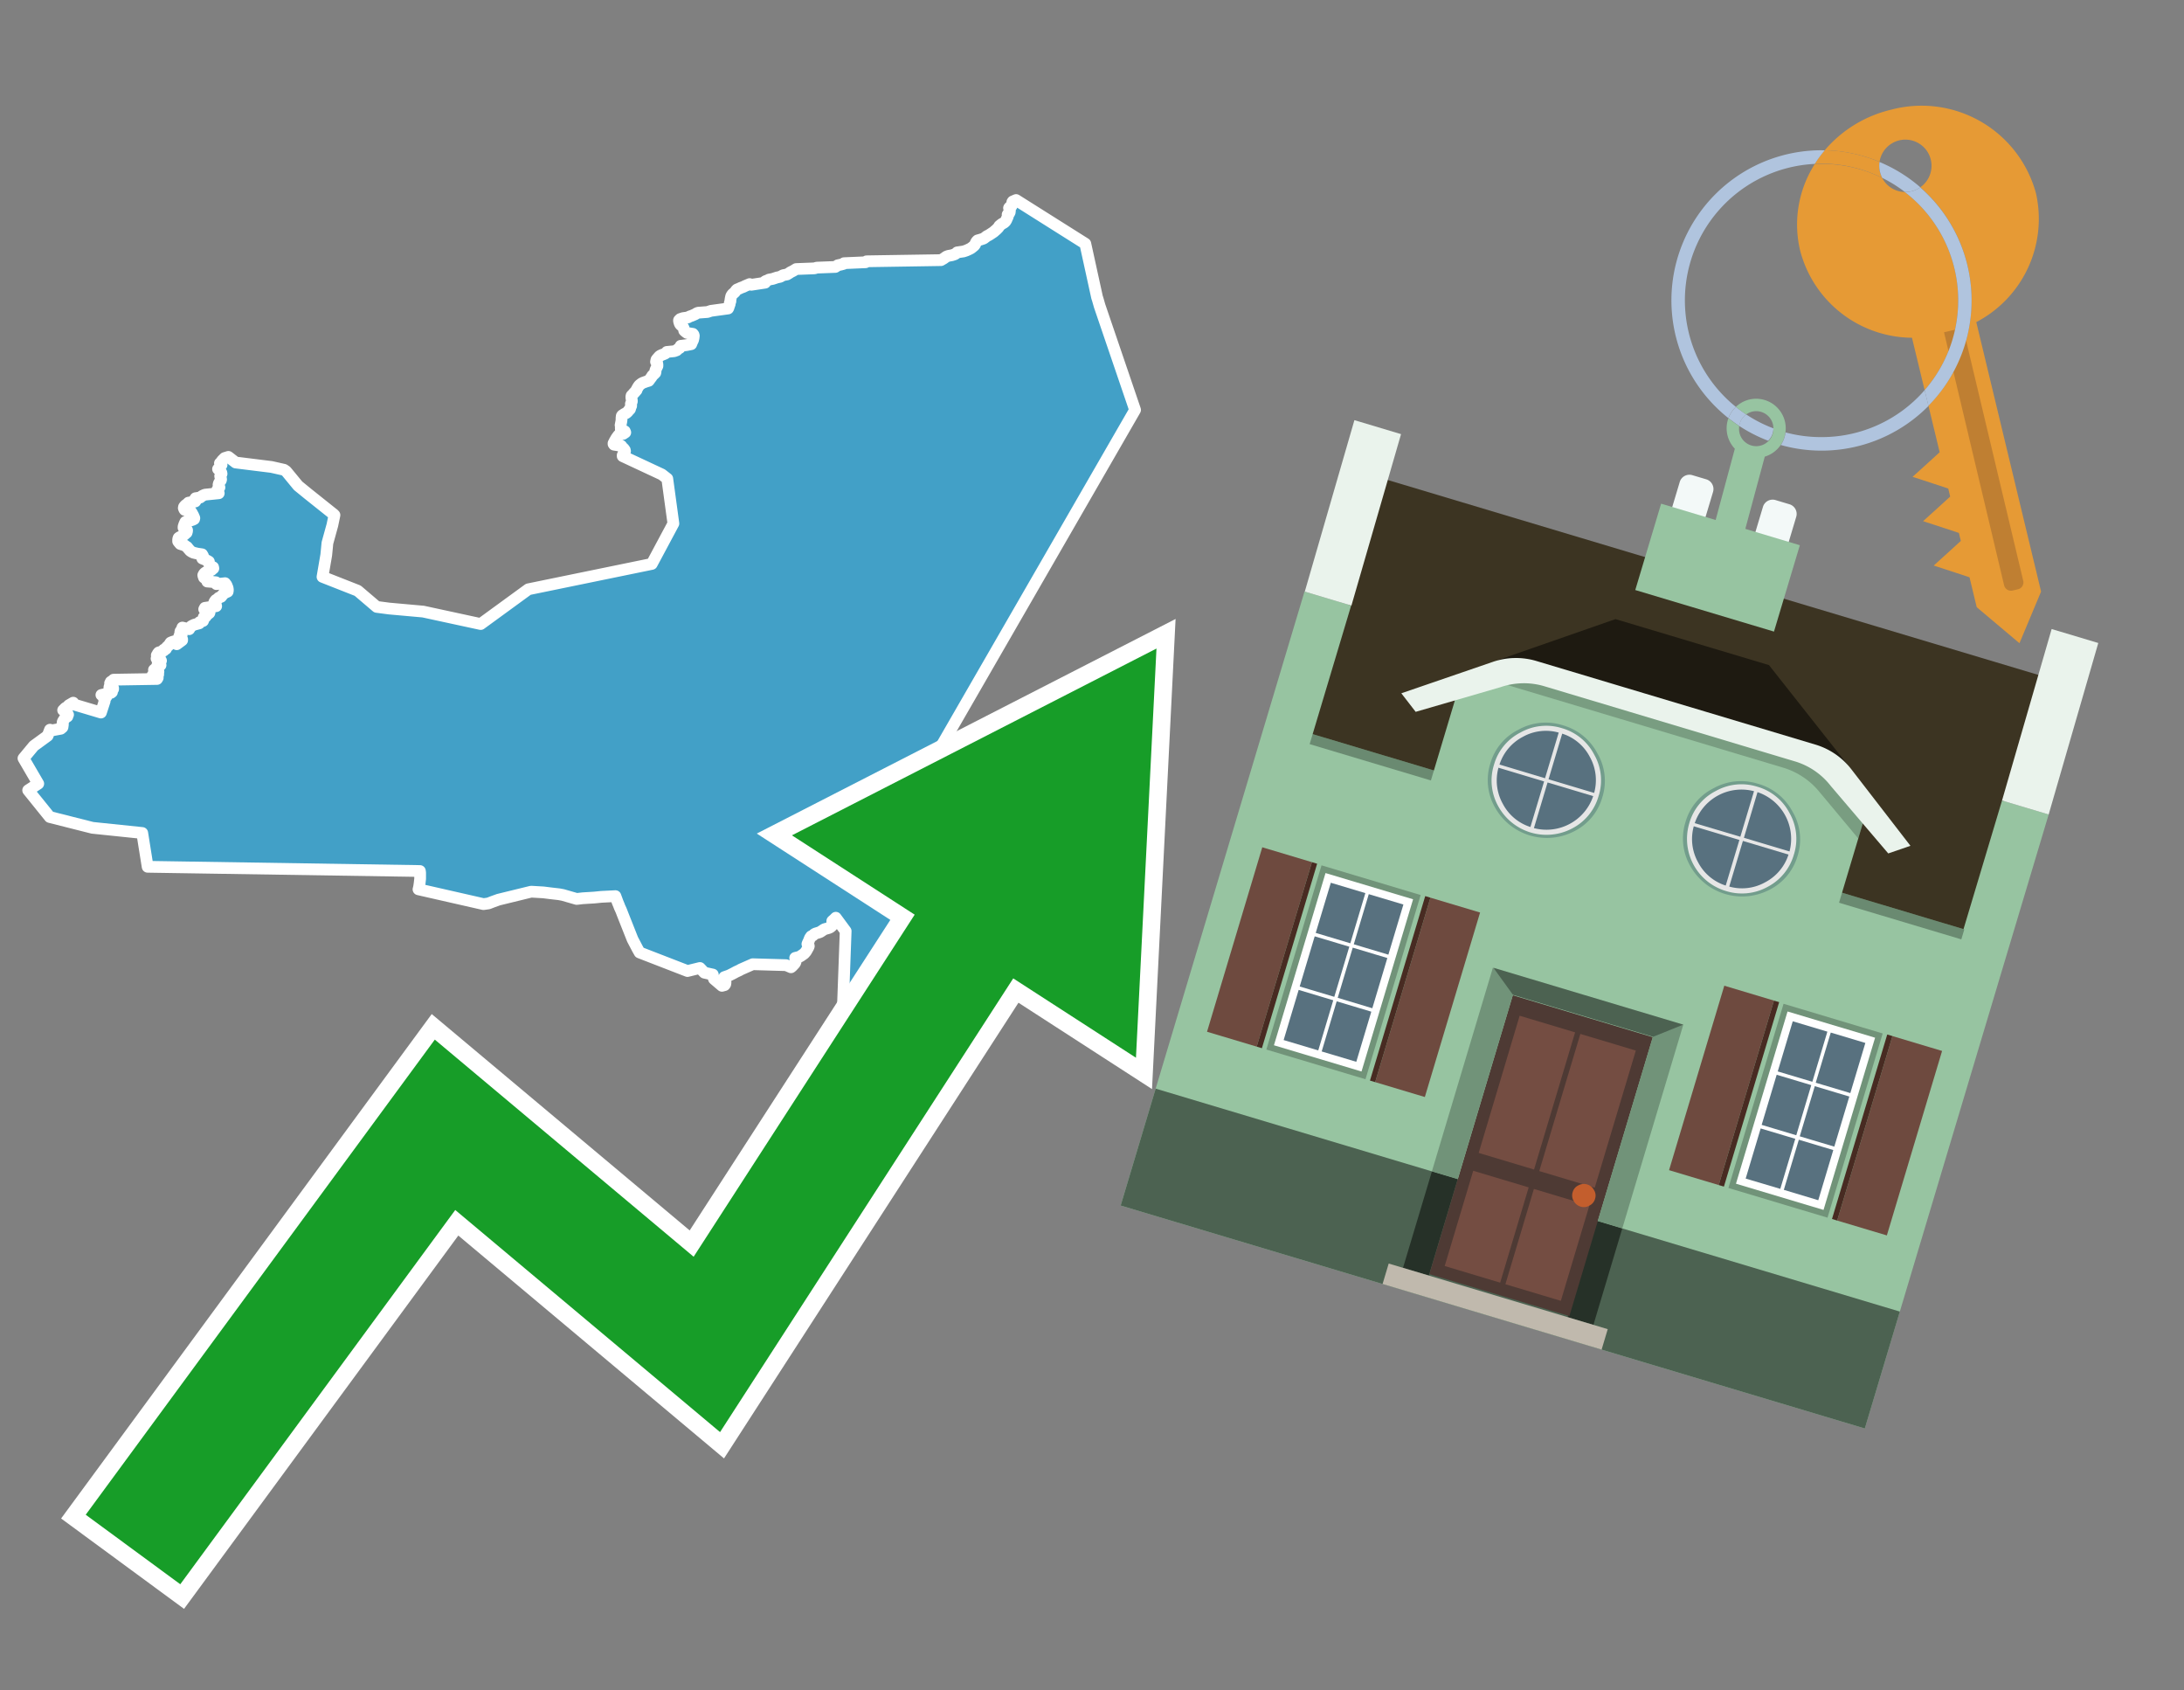
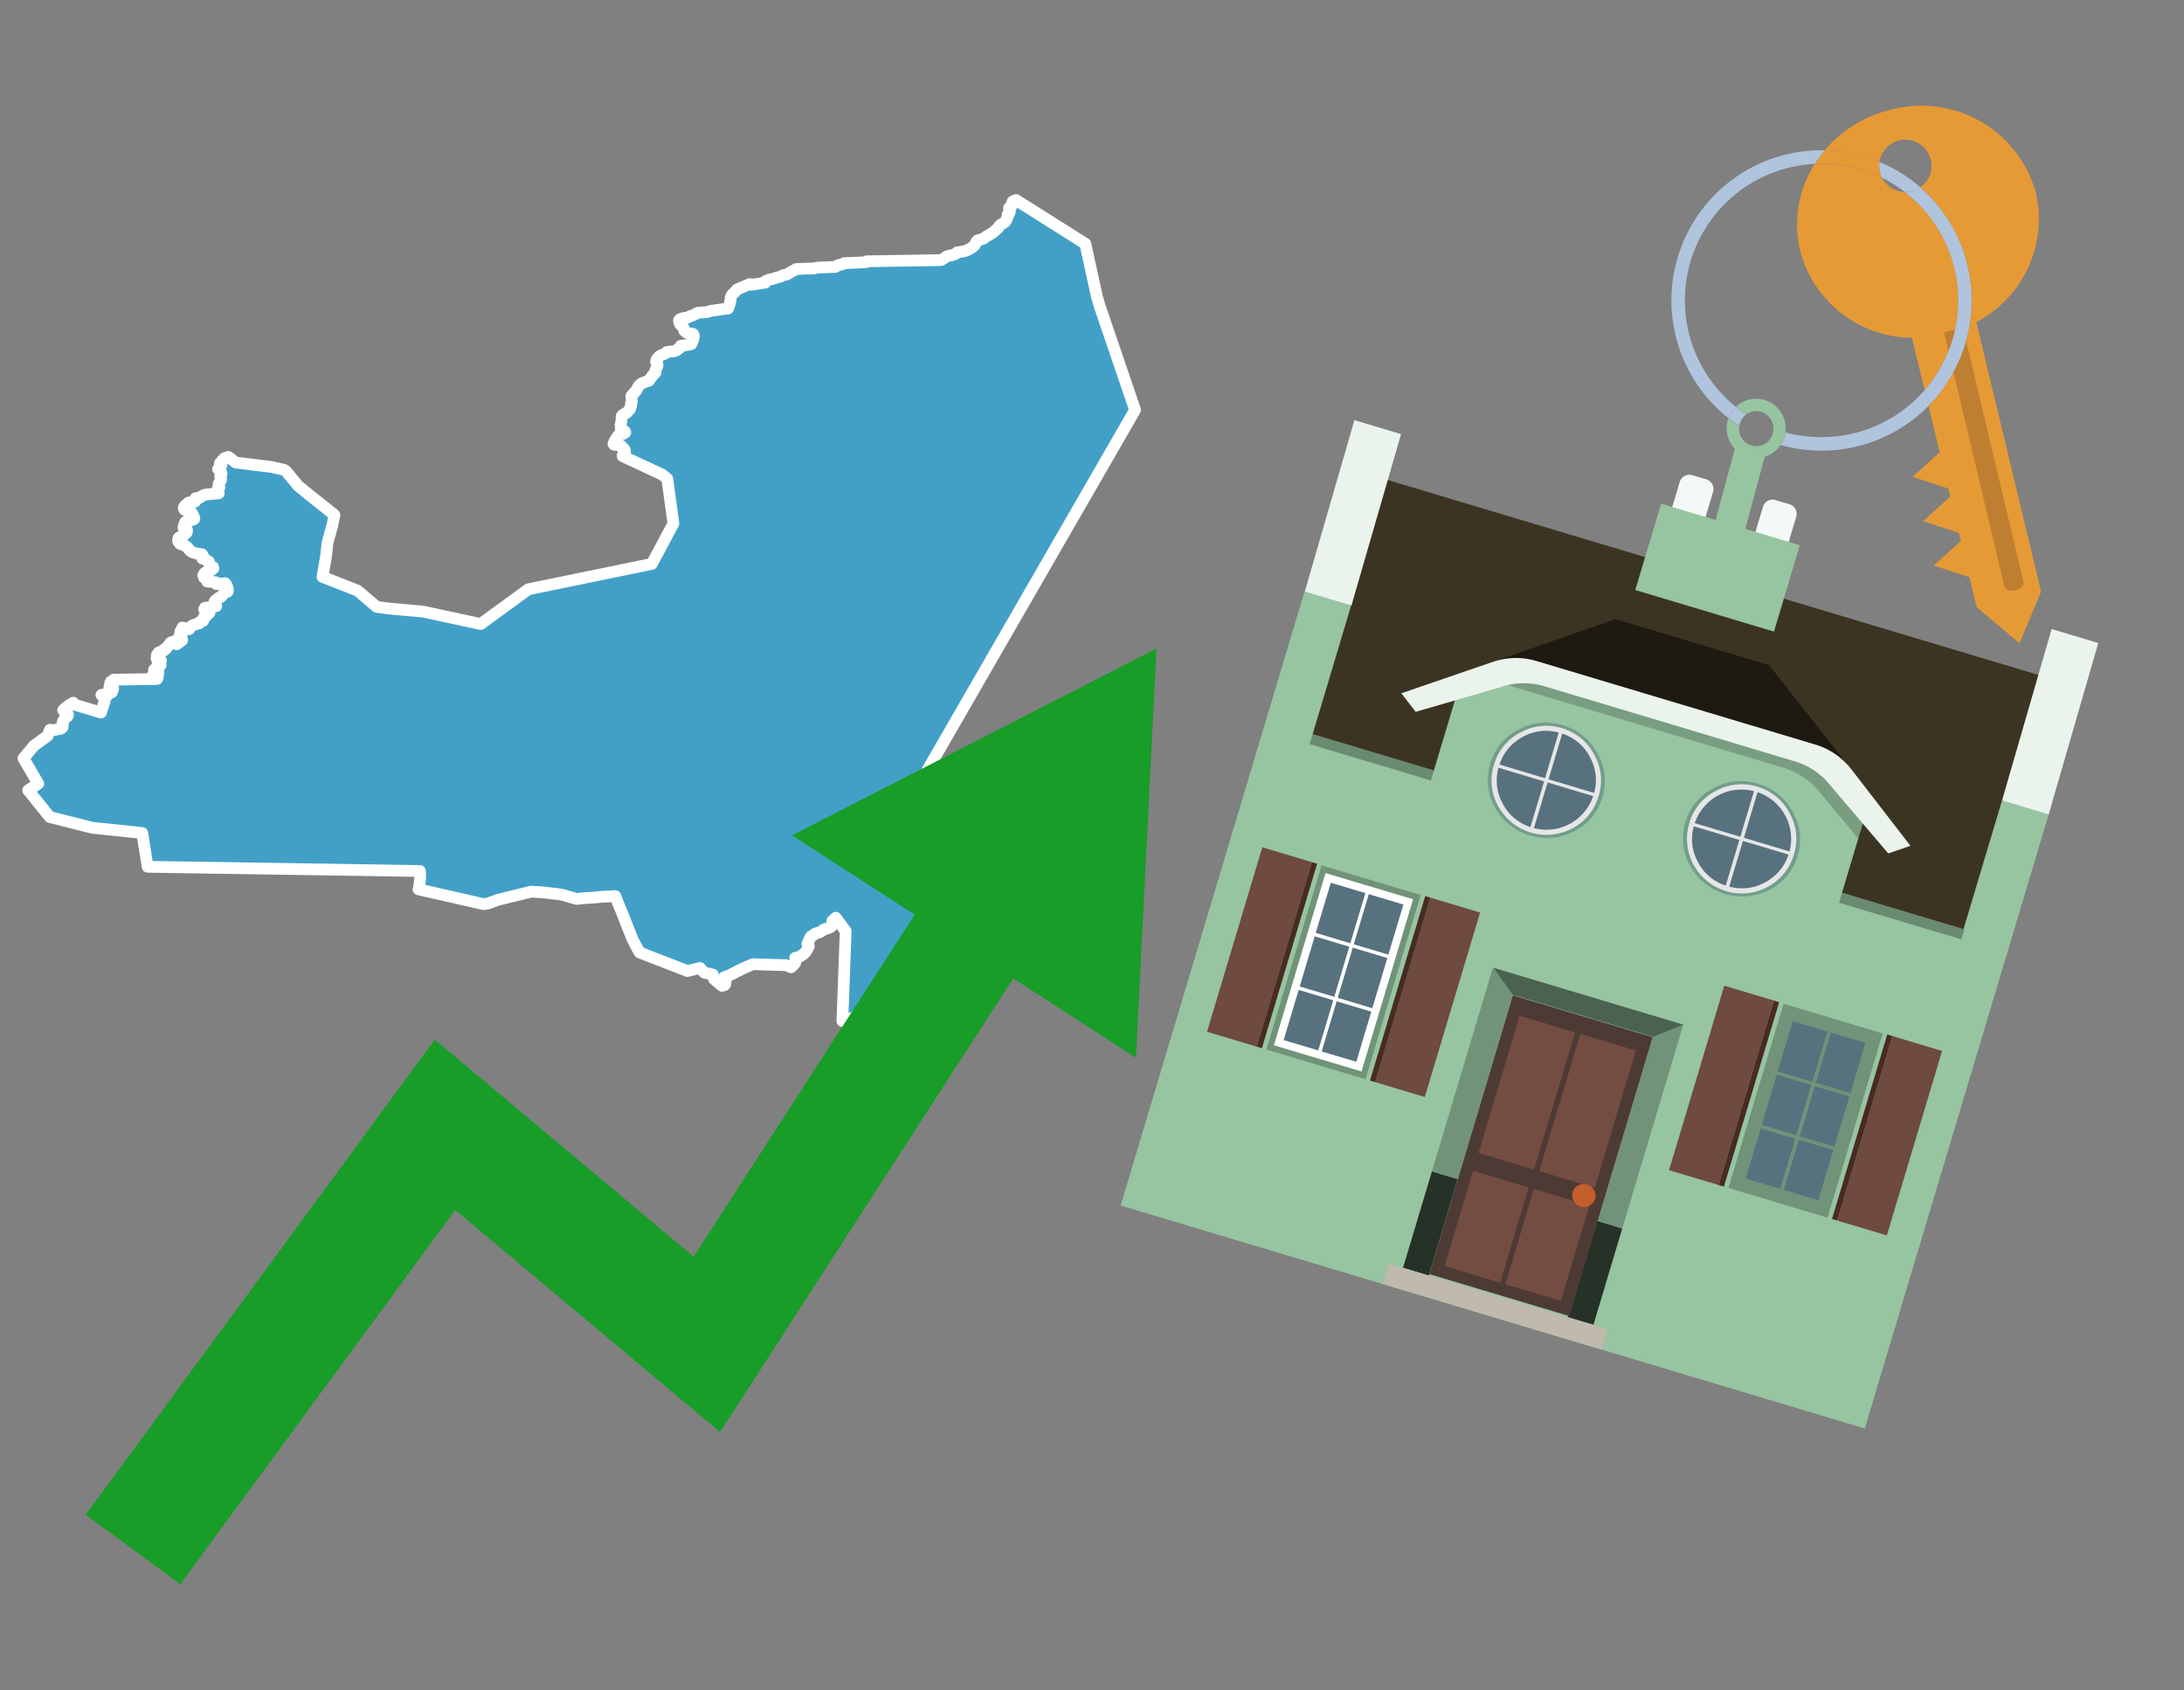
<svg xmlns="http://www.w3.org/2000/svg" id="Text" width="93.05" height="72" viewBox="0 0 93.05 72">
  <rect x="0" y="0" width="93.05" height="72" fill="#808080" stroke="none" />
  <polygon points="2.13,31.08 2.21,31.11 2.59,31.04 2.66,30.98 2.67,30.95 2.67,30.91 2.68,30.86 2.66,30.83 2.68,30.79 2.67,30.76 2.68,30.73 2.71,30.68 2.73,30.65 2.75,30.62 2.77,30.59 2.79,30.56 2.87,30.52 2.87,30.47 2.9,30.44 2.88,30.41 2.85,30.32 2.74,30.29 2.69,30.25 2.72,30.22 2.76,30.18 2.79,30.15 2.85,30.12 2.89,30.09 2.93,30.04 3.05,29.97 3.12,29.93 3.16,30.01 4.3,30.35 4.46,29.86 4.44,29.83 4.44,29.79 4.45,29.76 4.48,29.71 4.53,29.68 4.55,29.64 4.32,29.6 4.45,29.57 4.54,29.54 4.73,29.51 4.77,29.48 4.71,29.45 4.64,29.41 4.77,29.38 4.82,29.35 4.82,29.31 4.66,29.28 4.67,29.24 4.71,29.21 4.72,29.18 4.73,29.15 4.69,29.1 4.71,29.07 4.72,29.04 4.8,28.99 4.84,28.95 6.69,28.92 6.72,28.87 6.58,28.84 6.48,28.8 6.5,28.76 6.74,28.73 6.74,28.65 6.75,28.61 6.68,28.56 6.56,28.53 6.6,28.5 6.65,28.45 6.68,28.4 6.77,28.37 6.84,28.33 6.82,28.3 6.72,28.26 6.79,28.23 6.86,28.14 6.73,28.11 6.7,28.08 6.67,28.05 6.75,28.01 6.81,27.94 6.68,27.91 6.71,27.88 6.72,27.84 6.76,27.79 6.89,27.75 6.98,27.71 6.98,27.67 7.07,27.64 7.08,27.6 7.11,27.56 7.21,27.47 7.24,27.41 7.27,27.37 7.34,27.34 7.44,27.31 7.53,27.44 7.76,27.27 7.76,27.23 7.69,27.19 7.7,27.13 7.64,27.09 7.74,27.05 7.69,27 7.68,26.94 7.69,26.89 7.71,26.86 7.73,26.83 7.77,26.76 7.77,26.73 8.06,26.8 8.12,26.7 8.15,26.67 8.21,26.64 8.27,26.61 8.49,26.55 8.5,26.5 8.65,26.45 8.67,26.4 8.67,26.36 8.67,26.33 8.68,26.29 8.77,26.26 8.79,26.23 8.8,26.18 8.87,26.15 8.92,26.11 8.93,26.08 8.87,26.02 8.84,25.99 8.7,25.95 8.73,25.89 9.21,25.82 9.2,25.78 9.19,25.75 9.15,25.72 9.13,25.69 9.13,25.65 9.16,25.6 9.19,25.56 9.26,25.52 9.29,25.49 9.32,25.46 9.42,25.42 9.46,25.37 9.49,25.33 9.54,25.28 9.61,25.24 9.7,25.2 9.71,25.13 9.7,25.06 9.69,25.02 9.67,24.98 9.65,24.92 9.59,24.84 9.22,24.88 9.2,24.8 8.83,24.77 8.94,24.73 8.89,24.7 8.76,24.65 8.69,24.6 8.67,24.54 8.66,24.5 8.68,24.46 8.7,24.43 8.73,24.4 8.79,24.36 8.89,24.32 9.01,24.28 9.04,24.25 9.09,24.21 9.08,24.16 9.02,24.13 8.94,24.09 8.93,24.05 8.9,23.99 8.89,23.95 8.9,23.92 8.85,23.89 8.79,23.86 8.72,23.83 8.62,23.79 8.61,23.76 8.62,23.73 8.65,23.68 8.61,23.61 8.41,23.58 8.24,23.54 8.16,23.5 8.1,23.46 8.06,23.41 8.03,23.38 8.01,23.35 7.97,23.3 7.92,23.27 7.87,23.23 7.77,23.2 7.68,23.17 7.62,23.1 7.59,23.06 7.59,23.02 7.59,22.97 7.61,22.91 7.65,22.88 7.77,22.83 7.82,22.8 7.88,22.75 7.91,22.72 7.95,22.69 7.97,22.62 7.97,22.58 7.95,22.55 7.93,22.52 7.82,22.48 7.82,22.44 7.83,22.4 7.85,22.34 7.88,22.27 7.9,22.23 7.97,22.2 8.12,22.17 8.21,22.14 8.27,22.11 8.28,22.07 8.27,22.04 8.25,22 8.24,21.97 8.17,21.84 8.13,21.78 8.02,21.75 7.87,21.72 7.85,21.69 7.83,21.64 7.84,21.59 7.87,21.55 7.91,21.51 7.97,21.47 8,21.44 8.03,21.41 8.32,21.36 8.34,21.33 8.32,21.29 8.31,21.25 8.33,21.22 8.53,21.19 8.59,21.14 8.64,21.11 8.73,21.07 9.32,21.01 9.27,20.98 9.25,20.94 9.25,20.9 9.26,20.86 9.32,20.8 9.35,20.76 9.33,20.72 9.31,20.65 9.32,20.61 9.33,20.58 9.37,20.51 9.41,20.46 9.42,20.42 9.41,20.36 9.39,20.32 9.38,20.28 9.41,20.24 9.44,20.18 9.43,20.13 9.4,20.1 9.37,20.04 9.29,19.98 9.33,19.94 9.4,19.85 9.44,19.8 9.39,19.76 9.37,19.73 9.43,19.67 9.46,19.62 9.49,19.59 9.54,19.54 9.57,19.51 9.73,19.46 10.04,19.7 11.57,19.89 12.1,20.01 12.19,20.07 12.7,20.69 13.13,21.04 14.17,21.87 14.21,21.9 14.25,21.94 14.16,22.37 13.95,23.13 13.9,23.64 13.74,24.57 15.24,25.16 16.05,25.85 16.58,25.92 18.03,26.05 20.48,26.58 22.51,25.1 27.77,24.02 28.69,22.3 28.45,20.54 28.43,20.39 28.2,20.21 26.53,19.43 26.53,19.39 26.55,19.36 26.6,19.3 26.63,19.22 26.62,19.17 26.59,19.13 26.57,19.1 26.53,19.07 26.48,19.03 26.47,18.99 26.16,18.94 26.14,18.91 26.14,18.88 26.16,18.85 26.18,18.8 26.21,18.75 26.25,18.68 26.29,18.62 26.35,18.54 26.41,18.51 26.55,18.48 26.64,18.42 26.62,18.37 26.45,18.34 26.48,18.3 26.45,18.26 26.45,18.21 26.45,18.17 26.45,18.14 26.44,18.11 26.47,17.96 26.48,17.89 26.48,17.8 26.49,17.72 26.51,17.69 26.56,17.66 26.6,17.63 26.67,17.6 26.71,17.57 26.75,17.53 26.78,17.49 26.84,17.43 26.86,17.36 26.87,17.33 26.89,17.29 26.89,17.23 26.88,17.2 26.9,17.15 26.92,17.1 26.92,17.06 26.91,17 26.9,16.94 26.9,16.89 26.91,16.85 26.97,16.79 27.01,16.74 27.05,16.7 27.09,16.65 27.12,16.62 27.13,16.58 27.17,16.51 27.2,16.46 27.23,16.42 27.26,16.39 27.3,16.36 27.34,16.33 27.4,16.3 27.54,16.25 27.64,16.22 27.67,16.18 27.69,16.15 27.72,16.11 27.76,16.06 27.78,16.02 27.81,15.98 27.85,15.95 27.88,15.92 27.92,15.88 27.93,15.83 27.92,15.79 27.94,15.73 27.97,15.67 27.99,15.63 28.01,15.59 28.01,15.55 28.01,15.51 28,15.48 27.97,15.44 27.95,15.41 27.96,15.36 27.97,15.32 28.01,15.27 28.08,15.19 28.11,15.16 28.19,15.12 28.27,15.09 28.34,15.06 28.39,15.02 28.41,14.99 28.72,14.96 28.83,14.92 28.86,14.89 28.89,14.86 28.96,14.82 28.99,14.77 29,14.73 29.25,14.7 29.45,14.66 29.47,14.61 29.49,14.56 29.51,14.52 29.53,14.48 29.54,14.43 29.55,14.39 29.56,14.3 29.55,14.26 29.52,14.22 29.27,14.18 29.23,14.15 29.18,14.11 29.15,14.08 29.14,14.02 29.13,13.99 29.11,13.94 29.07,13.9 29,13.84 28.97,13.8 28.95,13.75 28.93,13.68 28.93,13.64 28.98,13.59 29.1,13.55 29.31,13.52 29.38,13.48 29.47,13.45 29.54,13.42 29.63,13.38 29.67,13.35 29.74,13.32 30.14,13.29 30.29,13.24 31.02,13.14 31.04,13.1 31.05,13.06 31.09,12.95 31.09,12.92 31.1,12.88 31.12,12.83 31.12,12.78 31.13,12.72 31.15,12.63 31.16,12.6 31.18,12.57 31.2,12.54 31.24,12.5 31.28,12.47 31.32,12.43 31.35,12.38 31.4,12.33 31.5,12.29 31.56,12.26 31.67,12.22 31.75,12.18 31.94,12.1 32.01,12.13 32.6,12.04 32.58,12 32.62,11.97 32.71,11.94 32.76,11.91 32.92,11.88 33.01,11.85 33.1,11.82 33.24,11.79 33.31,11.75 33.37,11.72 33.53,11.69 33.58,11.66 33.63,11.63 33.67,11.6 33.73,11.57 33.79,11.54 33.84,11.51 33.92,11.46 34.7,11.43 34.8,11.4 35.59,11.37 35.65,11.33 35.69,11.3 35.83,11.27 35.94,11.24 35.96,11.21 36.88,11.17 36.92,11.13 40.09,11.08 40.14,11.05 40.21,11.01 40.25,10.98 40.32,10.93 40.4,10.9 40.56,10.87 40.68,10.83 40.74,10.79 40.78,10.75 41.05,10.71 41.17,10.67 41.28,10.62 41.36,10.58 41.4,10.55 41.45,10.51 41.51,10.46 41.54,10.42 41.57,10.35 41.59,10.31 41.62,10.27 41.65,10.24 41.79,10.2 41.91,10.16 41.95,10.13 41.99,10.1 42.04,10.06 42.12,10.02 42.17,9.99 42.26,9.93 42.32,9.89 42.36,9.86 42.39,9.83 42.44,9.79 42.47,9.76 42.53,9.7 42.55,9.67 42.58,9.62 42.63,9.58 42.68,9.54 42.77,9.49 42.83,9.44 42.88,9.36 42.9,9.3 42.93,9.25 42.94,9.21 42.95,9.18 42.93,9.14 42.95,9.11 43,9.08 43.02,9.04 43.03,8.95 43.01,8.9 42.99,8.86 43.01,8.83 43.1,8.77 43.1,8.72 43.14,8.69 43.14,8.65 43.13,8.61 43.15,8.58 43.29,8.52 46.24,10.38 46.74,12.66 46.77,12.75 46.85,13.03 48.36,17.46 39.51,32.81 41.1,35.69 41.25,40.07 37.62,42.95 35.89,43.49 36.03,39.66 35.61,39.09 35.57,39.13 35.54,39.16 35.46,39.23 35.46,39.28 35.47,39.31 35.45,39.35 35.44,39.44 35.37,39.5 35.3,39.53 35.12,39.58 34.94,39.7 34.85,39.73 34.75,39.76 34.69,39.79 34.63,39.85 34.56,39.88 34.51,39.95 34.45,40.1 34.42,40.16 34.4,40.21 34.45,40.26 34.46,40.3 34.44,40.35 34.35,40.51 34.33,40.54 34.26,40.62 34.16,40.69 34.12,40.72 34.04,40.76 33.88,40.8 33.89,40.85 33.89,40.91 33.9,40.94 33.89,40.99 33.86,41.04 33.75,41.16 33.7,41.2 33.49,41.11 32.07,41.07 31.57,41.29 31.5,41.33 31.37,41.39 31.24,41.46 31.06,41.55 30.86,41.62 30.87,41.66 30.87,41.73 30.9,41.78 30.91,41.83 30.91,41.86 30.9,41.92 30.87,41.96 30.76,41.99 30.42,41.7 30.38,41.59 30.37,41.51 30.01,41.43 29.82,41.23 29.29,41.36 27.25,40.57 27.16,40.41 26.95,40.01 26.53,38.95 26.48,38.82 26.46,38.77 26.4,38.64 26.37,38.56 26.32,38.44 26.29,38.36 26.22,38.17 25.62,38.2 25.32,38.23 24.83,38.26 24.57,38.29 23.98,38.12 23.82,38.09 23.47,38.05 23.15,38.01 22.63,37.98 21.24,38.32 20.99,38.41 20.81,38.48 20.6,38.51 17.83,37.88 17.84,37.85 17.86,37.75 17.87,37.68 17.88,37.61 17.9,37.43 17.9,37.32 17.9,37.29 17.9,37.17 17.89,37.1 6.29,36.92 6.06,35.48 3.94,35.26 2.12,34.8 1.2,33.66 1.63,33.38 1,32.3 1.44,31.77 2.03,31.34 " fill="#42a0c7" stroke="#fff" stroke-linejoin="round" stroke-width="0.5" />
-   <polygon points="49.272 27.624 33.741 35.58 38.97 38.959 29.553 53.529 18.525 44.281 3.652 64.518 7.681 67.479 19.396 51.538 30.678 60.999 43.169 41.673 48.398 45.053 49.272 27.624" fill="none" stroke="#fff" stroke-miterlimit="10" stroke-width="1.5" />
  <polygon points="49.272 27.624 33.741 35.58 38.97 38.959 29.553 53.529 18.525 44.281 3.652 64.518 7.681 67.479 19.396 51.538 30.678 60.999 43.169 41.673 48.398 45.053 49.272 27.624" fill="#179d28" />
  <path d="M80.19,7.577a1.16,1.16,0,0,1-.094-.251,1.114,1.114,0,0,1-.018-.429A6.367,6.367,0,0,0,77.743,6.4a5.269,5.269,0,0,0-.423.577c.1,0,.192-.007.288-.007A5.794,5.794,0,0,1,80.19,7.577Z" fill="#e69a35" />
-   <path d="M77.608,6.4A6.394,6.394,0,0,0,73.64,17.81a1.26,1.26,0,0,1,.317-.48A5.821,5.821,0,0,1,77.32,6.981a5.269,5.269,0,0,1,.423-.577Z" fill="#b0c4de" />
+   <path d="M77.608,6.4A6.394,6.394,0,0,0,73.64,17.81a1.26,1.26,0,0,1,.317-.48A5.821,5.821,0,0,1,77.32,6.981a5.269,5.269,0,0,1,.423-.577" fill="#b0c4de" />
  <path d="M84.2,13.72a4.962,4.962,0,0,0,2.545-5.48,5.047,5.047,0,0,0-6.179-3.566A5.322,5.322,0,0,0,77.743,6.4a6.367,6.367,0,0,1,2.335.493,1.114,1.114,0,1,1,1.736,1.084,6.392,6.392,0,0,1,.347,9.3l.479,1.985-.438.4-.716.648.92.3.6.2.082.341-.438.4-.716.648.92.3.605.2.082.341-.438.4-.716.649.92.3.605.2.307,1.274,1.821,1.534.921-2.2Z" fill="#e69a35" />
  <path d="M81.154,8.179a1.115,1.115,0,0,1-.964-.6,5.794,5.794,0,0,0-2.582-.6c-.1,0-.192,0-.288.007a4.783,4.783,0,0,0-.625,3.685,4.962,4.962,0,0,0,4.765,3.715L82,16.617a5.82,5.82,0,0,0-.846-8.438Z" fill="#e69a35" />
-   <path d="M74.1,18.142a6.386,6.386,0,0,0,1.232.63.73.73,0,0,0,.224-.527h0a5.783,5.783,0,0,1-1.159-.593A.733.733,0,0,0,74.1,18.142Z" fill="#b0c4de" />
  <path d="M74.4,17.652q-.228-.152-.44-.322a1.26,1.26,0,0,0-.317.48c.148.117.3.228.46.332A.733.733,0,0,1,74.4,17.652Z" fill="#b0c4de" />
  <path d="M74.824,16.984a1.257,1.257,0,0,0-.867.346c.141.114.288.222.44.322a.731.731,0,0,1,1.159.593h0a.732.732,0,1,1-1.463,0,.7.7,0,0,1,.007-.1c-.158-.1-.312-.215-.46-.332a1.258,1.258,0,0,0,.273,1.3l-.979,3.635,1.275.341.98-3.639a1.266,1.266,0,0,0,.681-.5,1.249,1.249,0,0,0,.2-.538,1.328,1.328,0,0,0,.012-.168A1.262,1.262,0,0,0,74.824,16.984Z" fill="#97c4a1" />
  <path d="M85.974,25.1l-.226.053a.3.3,0,0,1-.362-.223l-2.56-10.777.81-.193L86.2,24.736A.3.3,0,0,1,85.974,25.1Z" fill="#bf7f32" />
  <path d="M80.1,7.326a1.16,1.16,0,0,0,.094.251,5.833,5.833,0,0,1,.964.6,1.137,1.137,0,0,0,.287-.031,1.108,1.108,0,0,0,.373-.167A6.371,6.371,0,0,0,80.078,6.9,1.114,1.114,0,0,0,80.1,7.326Z" fill="#b0c4de" />
  <path d="M77.608,18.618a5.836,5.836,0,0,1-1.534-.2,1.24,1.24,0,0,1-.2.537,6.4,6.4,0,0,0,6.291-1.666L82,16.617A5.807,5.807,0,0,1,77.608,18.618Z" fill="#b0c4de" />
  <path d="M81.814,7.981a1.108,1.108,0,0,1-.373.167,1.137,1.137,0,0,1-.287.031A5.82,5.82,0,0,1,82,16.617l.161.667a6.392,6.392,0,0,0-.347-9.3Z" fill="#b0c4de" />
  <polygon points="83.79 39.753 55.78 31.364 58.988 20.404 86.964 28.783 83.79 39.753 83.79 39.753" fill="#3c3422" fill-rule="evenodd" />
  <polygon points="81.705 53.32 87.284 34.692 85.297 34.097 83.656 39.575 55.926 31.269 57.567 25.791 55.579 25.196 47.746 51.348 79.451 60.844 81.705 53.32" fill="#97c4a1" fill-rule="evenodd" />
  <rect x="69.522" y="21.148" width="0.444" height="28.983" transform="translate(15.592 92.226) rotate(-73.326)" opacity="0.3" />
  <polygon points="87.284 34.692 85.297 34.097 87.411 26.793 89.398 27.388 87.284 34.692 87.284 34.692" fill="#eaf3ec" fill-rule="evenodd" />
  <polygon points="57.578 25.794 55.591 25.199 57.705 17.896 59.692 18.491 57.578 25.794 57.578 25.794" fill="#eaf3ec" fill-rule="evenodd" />
-   <polygon points="79.451 60.844 80.943 55.865 49.238 46.369 47.747 51.348 79.451 60.844 79.451 60.844" fill="#4c6251" fill-rule="evenodd" />
  <path d="M71.566,20.528l-.522,1.743,1.418.425.523-1.744a.432.432,0,0,0-.289-.536l-.593-.177A.431.431,0,0,0,71.566,20.528Z" fill="#f3f9f8" fill-rule="evenodd" />
  <path d="M75.111,21.589l-.522,1.743,1.418.425.522-1.743a.43.43,0,0,0-.289-.536l-.593-.178A.43.43,0,0,0,75.111,21.589Z" fill="#f3f9f8" fill-rule="evenodd" />
  <polygon points="75.368 28.329 68.829 26.37 63.807 28.121 78.733 32.591 75.368 28.329" fill="#1e1a11" />
  <polygon points="78.248 32.422 64.442 28.287 62.236 28.998 60.064 36.247 77.453 41.455 79.651 34.116 78.248 32.422" fill="#97c4a1" />
  <path d="M77.74,32.516S65.088,28.725,65,28.7l-.938.43,11.892,3.562a3.175,3.175,0,0,1,1.532,1l1.685,2.02.327-1.09Z" fill-rule="evenodd" opacity="0.2" />
  <path d="M77.35,31.716,65.458,28.154a3.041,3.041,0,0,0-1.854.037l-3.9,1.339.611.79,3.626-1.054a3.045,3.045,0,0,1,1.855-.037l10.673,3.2A3.028,3.028,0,0,1,78,33.477l2.45,2.874.945-.325-2.518-3.26A3.036,3.036,0,0,0,77.35,31.716Z" fill="#eaf3ec" />
  <polygon points="76.683 23.223 70.773 21.453 69.671 25.132 75.581 26.902 76.683 23.223 76.683 23.223" fill="#97c4a1" fill-rule="evenodd" />
  <g id="Symbol_9_0_Layer2_0_MEMBER_8_MEMBER_21_MEMBER_0_FILL" data-name="Symbol 9 0 Layer2 0 MEMBER 8 MEMBER 21 MEMBER 0 FILL">
    <path d="M66.584,30.892a2.39,2.39,0,0,0-1.891.189,2.317,2.317,0,0,0-1.2,1.448A2.345,2.345,0,0,0,63.7,34.4a2.528,2.528,0,0,0,3.367,1.008,2.339,2.339,0,0,0,1.2-1.447,2.313,2.313,0,0,0-.208-1.87A2.394,2.394,0,0,0,66.584,30.892Z" fill="#729d8c" />
  </g>
  <g id="Symbol_9_0_Layer2_0_MEMBER_8_MEMBER_21_MEMBER_1_FILL" data-name="Symbol 9 0 Layer2 0 MEMBER 8 MEMBER 21 MEMBER 1 FILL">
    <path d="M66.547,31.016a2.241,2.241,0,0,0-1.769.185,2.213,2.213,0,0,0-1.127,1.376,2.239,2.239,0,0,0,.185,1.768,2.341,2.341,0,0,0,3.145.942,2.234,2.234,0,0,0,1.126-1.376,2.207,2.207,0,0,0-.185-1.768A2.237,2.237,0,0,0,66.547,31.016Z" fill="#e6e6e6" />
  </g>
  <g id="Symbol_9_0_Layer2_0_MEMBER_8_MEMBER_21_MEMBER_2_MEMBER_0_FILL" data-name="Symbol 9 0 Layer2 0 MEMBER 8 MEMBER 21 MEMBER 2 MEMBER 0 FILL">
    <path d="M65.787,33.284,63.843,32.7a2.036,2.036,0,0,0,.186,1.539,2.015,2.015,0,0,0,1.175.986Z" fill="#58717f" />
  </g>
  <g id="Symbol_9_0_Layer2_0_MEMBER_8_MEMBER_21_MEMBER_2_MEMBER_1_FILL" data-name="Symbol 9 0 Layer2 0 MEMBER 8 MEMBER 21 MEMBER 2 MEMBER 1 FILL">
    <path d="M65.827,33.148l.582-1.944a2.01,2.01,0,0,0-1.523.178,2.037,2.037,0,0,0-1,1.183Z" fill="#58717f" />
  </g>
  <g id="Symbol_9_0_Layer2_0_MEMBER_8_MEMBER_21_MEMBER_2_MEMBER_2_FILL" data-name="Symbol 9 0 Layer2 0 MEMBER 8 MEMBER 21 MEMBER 2 MEMBER 2 FILL">
    <path d="M67.878,33.91l-1.943-.582-.582,1.944a2.1,2.1,0,0,0,2.525-1.362Z" fill="#58717f" />
  </g>
  <g id="Symbol_9_0_Layer2_0_MEMBER_8_MEMBER_21_MEMBER_2_MEMBER_3_FILL" data-name="Symbol 9 0 Layer2 0 MEMBER 8 MEMBER 21 MEMBER 2 MEMBER 3 FILL">
    <path d="M66.558,31.249l-.582,1.943,1.943.582a2.031,2.031,0,0,0-.186-1.539A2.009,2.009,0,0,0,66.558,31.249Z" fill="#58717f" />
  </g>
  <g id="Symbol_9_0_Layer2_0_MEMBER_8_MEMBER_21_MEMBER_0_FILL-2" data-name="Symbol 9 0 Layer2 0 MEMBER 8 MEMBER 21 MEMBER 0 FILL">
    <path d="M74.9,33.384a2.4,2.4,0,0,0-1.891.189,2.316,2.316,0,0,0-1.2,1.448,2.341,2.341,0,0,0,.209,1.87A2.527,2.527,0,0,0,75.387,37.9a2.345,2.345,0,0,0,1.2-1.447,2.314,2.314,0,0,0-.209-1.87A2.389,2.389,0,0,0,74.9,33.384Z" fill="#729d8c" />
  </g>
  <g id="Symbol_9_0_Layer2_0_MEMBER_8_MEMBER_21_MEMBER_1_FILL-2" data-name="Symbol 9 0 Layer2 0 MEMBER 8 MEMBER 21 MEMBER 1 FILL">
    <path d="M74.867,33.508a2.239,2.239,0,0,0-1.768.185,2.21,2.21,0,0,0-1.127,1.376,2.316,2.316,0,0,0,1.564,2.883,2.261,2.261,0,0,0,1.765-.173A2.237,2.237,0,0,0,76.428,36.4a2.209,2.209,0,0,0-.185-1.769A2.239,2.239,0,0,0,74.867,33.508Z" fill="#e6e6e6" />
  </g>
  <g id="Symbol_9_0_Layer2_0_MEMBER_8_MEMBER_21_MEMBER_2_MEMBER_0_FILL-2" data-name="Symbol 9 0 Layer2 0 MEMBER 8 MEMBER 21 MEMBER 2 MEMBER 0 FILL">
    <path d="M74.107,35.776l-1.943-.582a2.031,2.031,0,0,0,.186,1.539,2.009,2.009,0,0,0,1.175.986Z" fill="#58717f" />
  </g>
  <g id="Symbol_9_0_Layer2_0_MEMBER_8_MEMBER_21_MEMBER_2_MEMBER_1_FILL-2" data-name="Symbol 9 0 Layer2 0 MEMBER 8 MEMBER 21 MEMBER 2 MEMBER 1 FILL">
    <path d="M74.148,35.64,74.73,33.7a2.1,2.1,0,0,0-2.525,1.362Z" fill="#58717f" />
  </g>
  <g id="Symbol_9_0_Layer2_0_MEMBER_8_MEMBER_21_MEMBER_2_MEMBER_2_FILL-2" data-name="Symbol 9 0 Layer2 0 MEMBER 8 MEMBER 21 MEMBER 2 MEMBER 2 FILL">
    <path d="M76.2,36.4l-1.943-.582-.582,1.944a2.015,2.015,0,0,0,1.523-.178A2.036,2.036,0,0,0,76.2,36.4Z" fill="#58717f" />
  </g>
  <g id="Symbol_9_0_Layer2_0_MEMBER_8_MEMBER_21_MEMBER_2_MEMBER_3_FILL-2" data-name="Symbol 9 0 Layer2 0 MEMBER 8 MEMBER 21 MEMBER 2 MEMBER 3 FILL">
    <path d="M74.879,33.741,74.3,35.684l1.943.582a2.1,2.1,0,0,0-1.361-2.525Z" fill="#58717f" />
  </g>
  <polygon points="51.426 43.946 53.542 44.58 55.896 36.723 53.78 36.089 51.426 43.946 51.426 43.946" fill="#6e4a3f" fill-rule="evenodd" />
  <polygon points="53.542 44.58 53.764 44.647 56.117 36.789 55.896 36.723 53.542 44.58 53.542 44.58" fill="#482b22" fill-rule="evenodd" />
  <polygon points="60.706 46.726 58.59 46.092 60.943 38.235 63.059 38.868 60.706 46.726 60.706 46.726" fill="#6e4a3f" fill-rule="evenodd" />
  <polygon points="58.59 46.092 58.368 46.026 60.722 38.168 60.943 38.235 58.59 46.092 58.59 46.092" fill="#482b22" fill-rule="evenodd" />
  <rect x="53.146" y="39.209" width="8.19" height="4.408" transform="translate(1.145 84.365) rotate(-73.326)" fill="#719379" />
  <polygon points="60.205 38.304 56.474 37.187 54.277 44.522 58.008 45.639 60.205 38.304 60.205 38.304" fill="#fff" fill-rule="evenodd" />
  <path d="M59.792,38.527l-.64,2.136-1.474-.442.639-2.135,1.475.441Zm-1.621-.485-.64,2.136-1.474-.442L56.7,37.6l1.474.442Zm-2.158,1.84,1.475.441-.64,2.136-1.474-.441.639-2.136Zm-.683,2.282,1.474.441-.639,2.136L54.69,44.3l.64-2.135Zm.981,2.621.639-2.136,1.475.442-.64,2.135-1.474-.441Zm2.158-1.84L56.994,42.5l.64-2.136,1.474.442-.639,2.136Z" fill="#58717f" fill-rule="evenodd" />
  <polygon points="80.39 52.621 78.274 51.988 80.628 44.13 82.743 44.764 80.39 52.621 80.39 52.621" fill="#6e4a3f" fill-rule="evenodd" />
  <polygon points="78.274 51.988 78.053 51.921 80.406 44.064 80.628 44.13 78.274 51.988 78.274 51.988" fill="#482b22" fill-rule="evenodd" />
  <polygon points="71.111 49.842 73.227 50.476 75.58 42.619 73.464 41.985 71.111 49.842 71.111 49.842" fill="#6e4a3f" fill-rule="evenodd" />
  <polygon points="73.227 50.476 73.448 50.542 75.802 42.685 75.58 42.619 73.227 50.476 73.227 50.476" fill="#482b22" fill-rule="evenodd" />
  <rect x="72.83" y="45.105" width="8.19" height="4.408" transform="translate(9.534 107.426) rotate(-73.326)" fill="#719379" />
-   <polygon points="76.159 43.083 79.889 44.2 77.692 51.535 73.962 50.418 76.159 43.083 76.159 43.083" fill="#fff" fill-rule="evenodd" />
  <path d="M76.381,43.5l1.475.442-.64,2.135-1.475-.441.64-2.136ZM78,43.981l1.474.442-.64,2.136-1.474-.442L78,43.981Zm.791,2.724-.64,2.135L76.679,48.4l.64-2.136,1.474.442Zm-.684,2.282-.639,2.135L76,50.68l.64-2.135,1.474.442Zm-2.26,1.65L74.375,50.2l.639-2.135,1.475.441-.64,2.136Zm-.791-2.724.64-2.135,1.474.441-.639,2.136-1.475-.442Z" fill="#58717f" fill-rule="evenodd" />
  <polygon points="67.888 56.431 69.118 52.323 68.019 51.994 66.789 56.102 67.888 56.431 67.888 56.431" fill="#263128" fill-rule="evenodd" />
  <polygon points="60.877 54.331 62.108 50.223 61.007 49.894 59.776 54.002 60.877 54.331 60.877 54.331" fill="#263128" fill-rule="evenodd" />
  <g id="Symbol_9_0_Layer2_0_MEMBER_8_MEMBER_12_MEMBER_0_FILL" data-name="Symbol 9 0 Layer2 0 MEMBER 8 MEMBER 12 MEMBER 0 FILL">
    <path d="M70.418,44.178l-5.965-1.786L60.9,54.27l5.964,1.786Z" fill="#4e3a34" />
  </g>
  <g id="Symbol_9_0_Layer2_0_MEMBER_8_MEMBER_12_MEMBER_1_MEMBER_0_FILL" data-name="Symbol 9 0 Layer2 0 MEMBER 8 MEMBER 12 MEMBER 1 MEMBER 0 FILL">
    <path d="M65.358,49.815l1.75-5.843-2.363-.708L63,49.107Z" fill="#744d42" />
  </g>
  <g id="Symbol_9_0_Layer2_0_MEMBER_8_MEMBER_12_MEMBER_1_MEMBER_1_FILL" data-name="Symbol 9 0 Layer2 0 MEMBER 8 MEMBER 12 MEMBER 1 MEMBER 1 FILL">
    <path d="M67.331,44.039l-1.75,5.842,2.364.708,1.75-5.842Z" fill="#744d42" />
  </g>
  <g id="Symbol_9_0_Layer2_0_MEMBER_8_MEMBER_12_MEMBER_2_MEMBER_0_FILL" data-name="Symbol 9 0 Layer2 0 MEMBER 8 MEMBER 12 MEMBER 2 MEMBER 0 FILL">
    <path d="M63.915,54.633l1.215-4.058-2.363-.707-1.215,4.057Z" fill="#744d42" />
  </g>
  <g id="Symbol_9_0_Layer2_0_MEMBER_8_MEMBER_12_MEMBER_2_MEMBER_1_FILL" data-name="Symbol 9 0 Layer2 0 MEMBER 8 MEMBER 12 MEMBER 2 MEMBER 1 FILL">
    <path d="M66.5,55.407l1.215-4.057-2.363-.708L64.138,54.7Z" fill="#744d42" />
  </g>
  <g id="Symbol_9_0_Layer2_0_MEMBER_8_MEMBER_13_FILL" data-name="Symbol 9 0 Layer2 0 MEMBER 8 MEMBER 13 FILL">
    <path d="M67.959,51.058a.439.439,0,0,0-.045-.367.487.487,0,0,0-.669-.2.445.445,0,0,0-.239.282.457.457,0,0,0,.041.378.481.481,0,0,0,.293.242.459.459,0,0,0,.377-.042A.453.453,0,0,0,67.959,51.058Z" fill="#c35e2d" />
  </g>
  <g id="Symbol_9_0_Layer2_0_MEMBER_8_MEMBER_14_FILL" data-name="Symbol 9 0 Layer2 0 MEMBER 8 MEMBER 14 FILL">
    <path d="M64.557,42.047l-.951-.833-2.6,8.68,1.1.329Z" fill="#719379" />
  </g>
  <g id="Symbol_9_0_Layer2_0_MEMBER_8_MEMBER_15_FILL" data-name="Symbol 9 0 Layer2 0 MEMBER 8 MEMBER 15 FILL">
    <path d="M71.718,43.643l-1.2.19L68.072,52.01l1.046.313Z" fill="#719379" />
  </g>
  <g id="Symbol_9_0_Layer2_0_MEMBER_8_MEMBER_16_FILL" data-name="Symbol 9 0 Layer2 0 MEMBER 8 MEMBER 16 FILL">
    <path d="M63.627,41.22l.836,1.156,5.961,1.786,1.294-.519Z" fill="#4c6251" />
  </g>
  <polygon points="58.905 54.69 59.166 53.819 68.498 56.614 68.237 57.485 58.905 54.69 58.905 54.69" fill="#c0b9ad" fill-rule="evenodd" />
</svg>